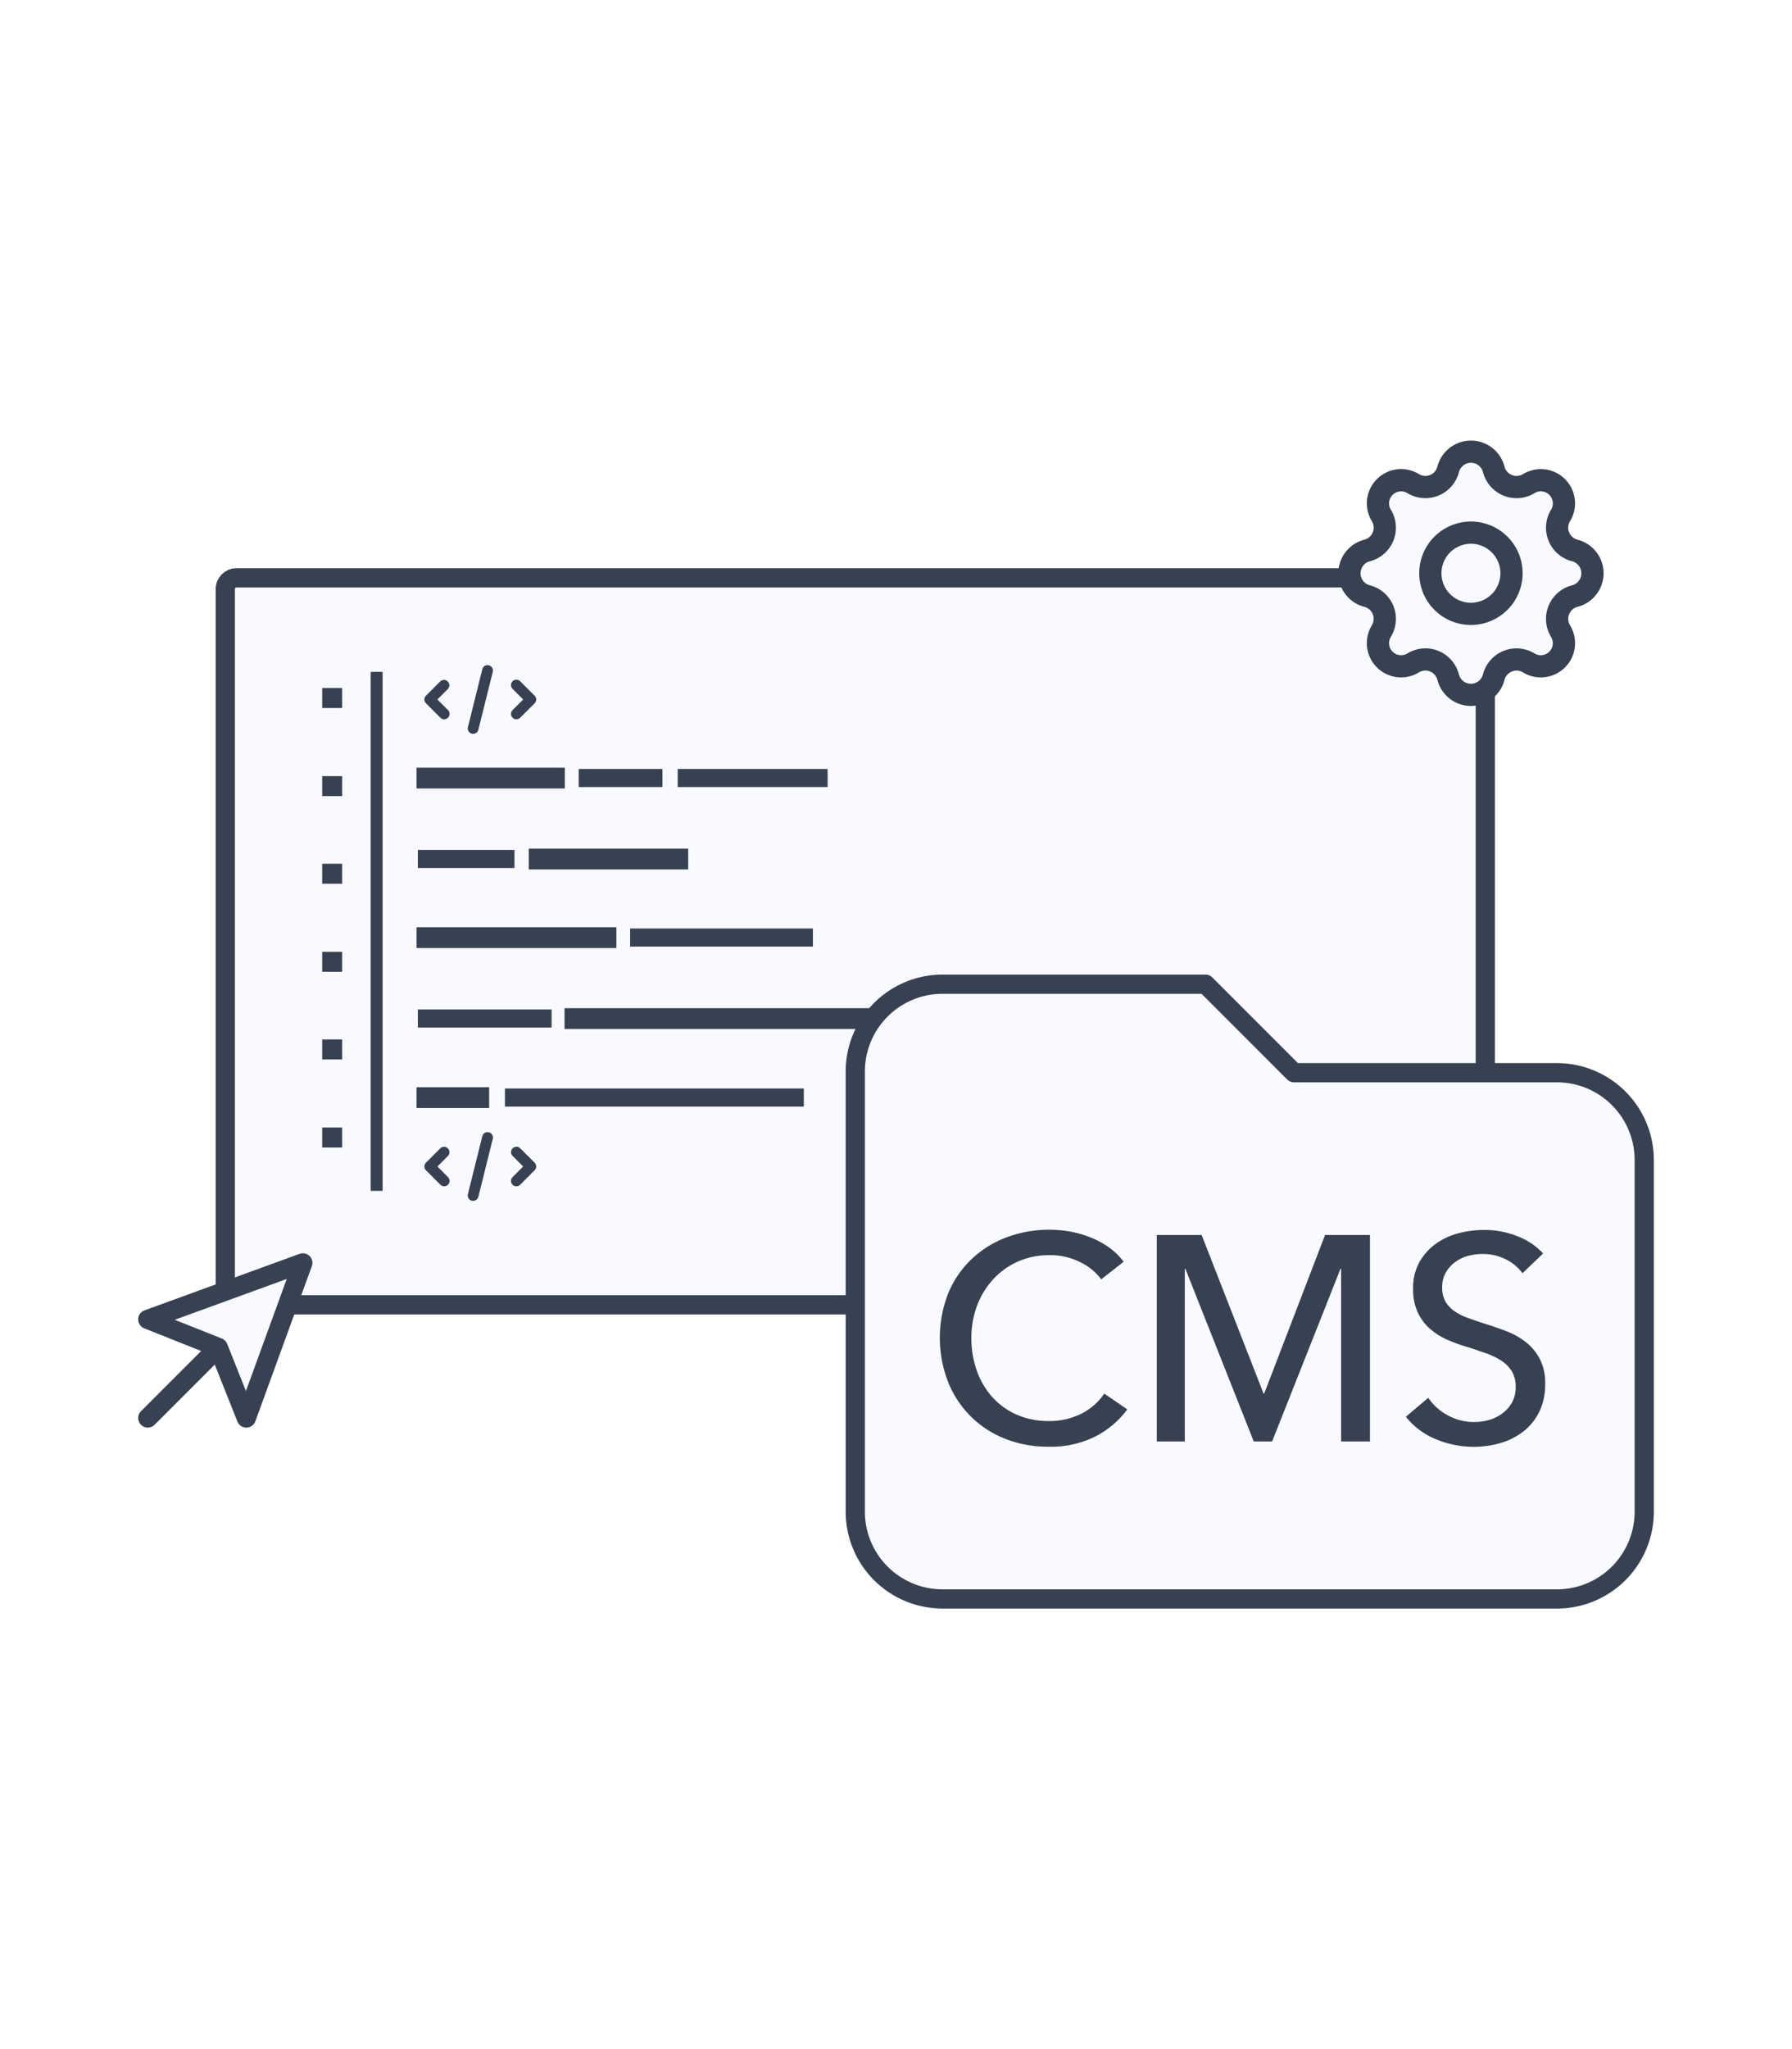
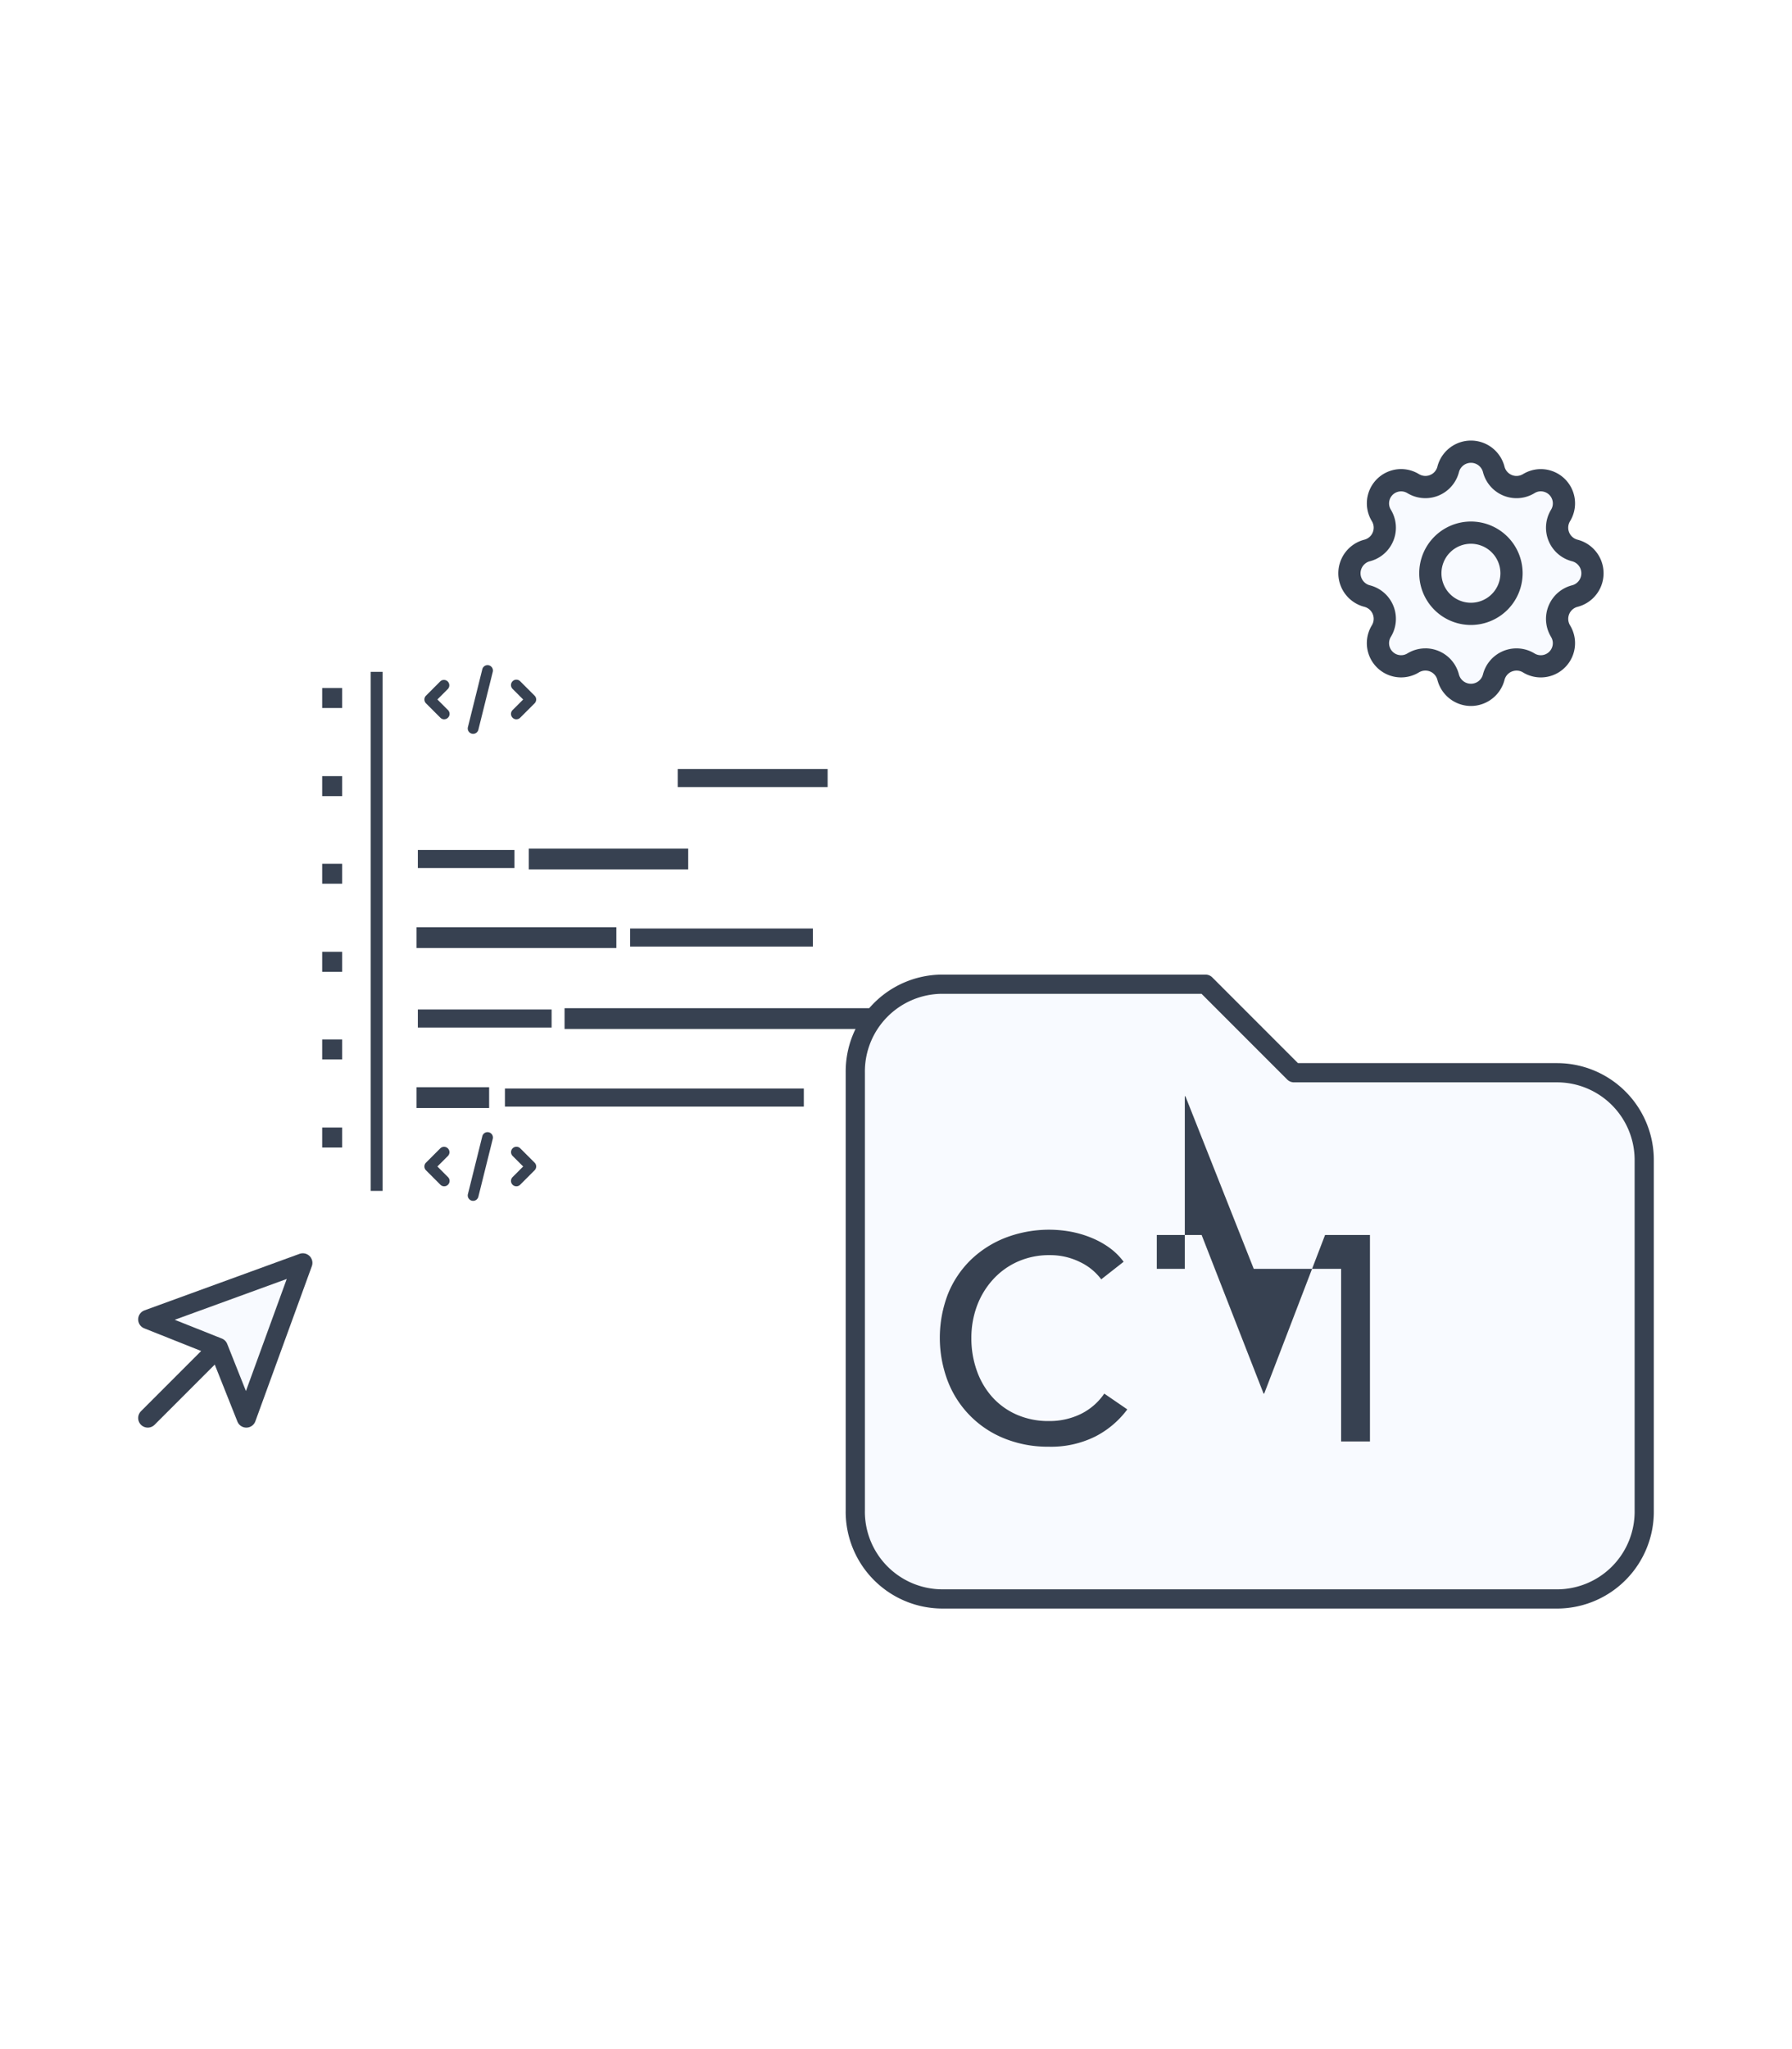
<svg xmlns="http://www.w3.org/2000/svg" id="Calque_1" data-name="Calque 1" viewBox="0 0 280 320">
-   <rect width="280" height="320" style="fill:#fff" />
-   <rect x="35.202" y="90.233" width="196.875" height="113.541" rx="1.76" style="fill:#f8faff;stroke:#374151;stroke-linecap:round;stroke-linejoin:round;stroke-width:3px" />
  <path d="M226.277,73.285a3.674,3.674,0,0,1,7.112,0,3.677,3.677,0,0,0,5.453,2.252,3.615,3.615,0,0,1,4.979,4.978,3.673,3.673,0,0,0,2.252,5.453,3.675,3.675,0,0,1,0,7.112,3.673,3.673,0,0,0-2.252,5.453,3.616,3.616,0,0,1-4.979,4.979,3.675,3.675,0,0,0-5.453,2.252,3.675,3.675,0,0,1-7.112,0,3.674,3.674,0,0,0-5.453-2.252,3.615,3.615,0,0,1-4.978-4.979,3.677,3.677,0,0,0-2.252-5.453,3.674,3.674,0,0,1,0-7.112,3.677,3.677,0,0,0,2.252-5.453,3.615,3.615,0,0,1,4.978-4.978,3.674,3.674,0,0,0,5.453-2.252Z" transform="translate(0 0)" style="fill:#f8faff" />
  <path d="M229.831,110.249A5.42,5.42,0,0,1,224.6,106.2a1.941,1.941,0,0,0-2.357-1.42,2.051,2.051,0,0,0-.529.22,5.35,5.35,0,0,1-7.34-7.384,1.938,1.938,0,0,0-1.2-2.854,5.411,5.411,0,0,1-.012-10.476,1.939,1.939,0,0,0,1.2-2.881,5.351,5.351,0,0,1,7.384-7.344,1.939,1.939,0,0,0,2.854-1.2l0-.01a5.411,5.411,0,0,1,10.473,0,1.931,1.931,0,0,0,.888,1.2,1.9,1.9,0,0,0,1.467.215,2.048,2.048,0,0,0,.526-.215,5.349,5.349,0,0,1,7.343,7.38,1.94,1.94,0,0,0,.682,2.639,1.867,1.867,0,0,0,.515.214,5.411,5.411,0,0,1,.019,10.477,1.942,1.942,0,0,0-1.417,2.358,1.987,1.987,0,0,0,.215.523,5.35,5.35,0,0,1-7.381,7.344,1.9,1.9,0,0,0-1.446-.2,1.934,1.934,0,0,0-1.193.884,1.955,1.955,0,0,0-.213.516A5.431,5.431,0,0,1,229.831,110.249Zm-7.106-9a5.417,5.417,0,0,1,5.235,4.091,1.939,1.939,0,0,0,3.75-.014,5.41,5.41,0,0,1,8.025-3.3,1.879,1.879,0,0,0,2.61-2.574,5.473,5.473,0,0,1-.618-1.478,5.417,5.417,0,0,1,3.92-6.572,1.939,1.939,0,0,0-.012-3.751,5.407,5.407,0,0,1-3.3-8.023,1.881,1.881,0,0,0-1.152-2.846,1.842,1.842,0,0,0-1.421.234,5.468,5.468,0,0,1-1.481.619,5.412,5.412,0,0,1-6.569-3.92,1.939,1.939,0,0,0-3.749.006,5.416,5.416,0,0,1-8.025,3.31,1.9,1.9,0,0,0-2.008-.015,1.878,1.878,0,0,0-.605,2.588,5.514,5.514,0,0,1,.62,1.481,5.411,5.411,0,0,1-3.922,6.569,1.94,1.94,0,0,0,.012,3.751,5.457,5.457,0,0,1,1.446.6,5.408,5.408,0,0,1,1.857,7.423,1.88,1.88,0,0,0,2.576,2.61,5.433,5.433,0,0,1,2.816-.786Z" transform="translate(0 0)" style="fill:#374151" />
  <path d="M236.175,89.524a6.342,6.342,0,1,1-6.342-6.341,6.341,6.341,0,0,1,6.342,6.341Z" transform="translate(0 0)" style="fill:#f8faff" />
  <path d="M229.833,97.6a8.077,8.077,0,1,1,8.077-8.076A8.087,8.087,0,0,1,229.833,97.6Zm0-12.683a4.606,4.606,0,1,0,4.606,4.607A4.611,4.611,0,0,0,229.833,84.918Z" transform="translate(0 0)" style="fill:#374151" />
  <path d="M23.088,206.045l24.228-8.826-8.827,24.227-4.383-11.018Zm0,15.4,11.018-11.018" transform="translate(0 0)" style="fill:#f8faff;stroke:#374151;stroke-linecap:round;stroke-linejoin:round;stroke-width:3px" />
  <g id="Groupe_50" data-name="Groupe 50">
    <rect id="Rectangle_178" data-name="Rectangle 178" x="57.926" y="104.919" width="1.859" height="81.057" style="fill:#374151" />
    <rect id="Rectangle_179" data-name="Rectangle 179" x="50.342" y="107.446" width="3.122" height="3.122" style="fill:#374151" />
    <rect id="Rectangle_181" data-name="Rectangle 181" x="50.342" y="121.206" width="3.122" height="3.122" style="fill:#374151" />
    <rect id="Rectangle_183" data-name="Rectangle 183" x="50.342" y="134.889" width="3.122" height="3.122" style="fill:#374151" />
    <rect id="Rectangle_185" data-name="Rectangle 185" x="50.342" y="148.645" width="3.122" height="3.122" style="fill:#374151" />
    <rect id="Rectangle_187" data-name="Rectangle 187" x="50.342" y="162.328" width="3.122" height="3.122" style="fill:#374151" />
    <rect id="Rectangle_189" data-name="Rectangle 189" x="50.342" y="176.083" width="3.122" height="3.122" style="fill:#374151" />
-     <rect x="65.088" y="119.887" width="23.162" height="3.245" style="fill:#374151" />
    <rect id="Rectangle_190" data-name="Rectangle 190" x="65.289" y="157.645" width="20.897" height="2.824" style="fill:#374151" />
    <rect x="65.088" y="169.791" width="11.339" height="3.245" style="fill:#374151" />
    <rect id="Rectangle_192" data-name="Rectangle 192" x="78.895" y="169.988" width="46.702" height="2.824" style="fill:#374151" />
    <rect id="Rectangle_194" data-name="Rectangle 194" x="140.621" y="157.645" width="21.79" height="2.824" style="fill:#374151" />
    <rect x="88.212" y="157.445" width="49.867" height="3.245" style="fill:#374151" />
-     <rect id="Rectangle_195" data-name="Rectangle 195" x="90.422" y="120.087" width="13.088" height="2.824" style="fill:#374151" />
    <rect id="Rectangle_196" data-name="Rectangle 196" x="65.289" y="132.732" width="15.095" height="2.824" style="fill:#374151" />
    <rect x="82.618" y="132.531" width="24.915" height="3.245" style="fill:#374151" />
    <rect id="Rectangle_197" data-name="Rectangle 197" x="105.892" y="120.087" width="23.424" height="2.824" style="fill:#374151" />
    <rect x="65.088" y="144.801" width="31.218" height="3.245" style="fill:#374151" />
    <rect id="Rectangle_201" data-name="Rectangle 201" x="98.457" y="144.999" width="28.558" height="2.824" style="fill:#374151" />
    <path d="M73.923,114.6a.8.8,0,0,1-.2-.025.841.841,0,0,1-.613-1.021l2.251-9.043a.842.842,0,0,1,1.634.408l-2.251,9.043A.842.842,0,0,1,73.923,114.6Zm6.766-2.269a.843.843,0,0,1-.6-1.438l1.656-1.656-1.656-1.657a.842.842,0,0,1,1.191-1.191l2.252,2.253a.842.842,0,0,1,0,1.191l-2.252,2.251A.835.835,0,0,1,80.689,112.326Zm-11.284,0a.835.835,0,0,1-.595-.247l-2.252-2.251a.842.842,0,0,1,0-1.191l2.252-2.253A.842.842,0,0,1,70,107.575l-1.656,1.657L70,110.888a.843.843,0,0,1-.6,1.438Z" transform="translate(0 0)" style="fill:#374151" />
    <path d="M73.923,187.53a.963.963,0,0,1-.2-.024.843.843,0,0,1-.613-1.022l2.251-9.044a.842.842,0,1,1,1.634.408l-2.251,9.044A.844.844,0,0,1,73.923,187.53Zm6.766-2.27a.842.842,0,0,1-.6-1.437l1.656-1.658-1.656-1.654a.843.843,0,0,1,1.191-1.193l2.252,2.25a.841.841,0,0,1,0,1.191l-2.252,2.253A.84.84,0,0,1,80.689,185.26Zm-11.284,0a.84.84,0,0,1-.595-.248l-2.252-2.253a.841.841,0,0,1,0-1.191l2.252-2.25A.843.843,0,0,1,70,180.511l-1.656,1.654L70,183.823a.842.842,0,0,1-.6,1.437Z" transform="translate(0 0)" style="fill:#374151" />
  </g>
  <path d="M133.641,235.879V167.524A13.632,13.632,0,0,1,147.08,153.7l.194,0h41.089l13.825,13.825h41.09a13.632,13.632,0,0,1,13.632,13.632v54.723A13.633,13.633,0,0,1,243.471,249.7h-96.2a13.632,13.632,0,0,1-13.634-13.631C133.64,236.008,133.64,235.943,133.641,235.879Z" transform="translate(0 0)" style="fill:#f8faff;stroke:#374151;stroke-linecap:round;stroke-linejoin:round;stroke-width:3px" />
  <path id="Tracé_301" data-name="Tracé 301" d="M176.142,220.1a14.463,14.463,0,0,1-4.959,4.212,15.53,15.53,0,0,1-7.343,1.615,18.14,18.14,0,0,1-6.808-1.249,15.718,15.718,0,0,1-8.9-8.884,19.037,19.037,0,0,1,0-13.75,15.59,15.59,0,0,1,3.6-5.34,16.343,16.343,0,0,1,5.441-3.437,19,19,0,0,1,10.159-.915,16.554,16.554,0,0,1,3.231.961,13.466,13.466,0,0,1,2.823,1.569,10.144,10.144,0,0,1,2.182,2.162l-3.5,2.745a8.893,8.893,0,0,0-3.337-2.71,10.451,10.451,0,0,0-4.673-1.068,12.021,12.021,0,0,0-5.073,1.028,11.571,11.571,0,0,0-3.851,2.8,12.651,12.651,0,0,0-2.49,4.119,14.343,14.343,0,0,0-.867,4.986,15,15,0,0,0,.848,5.1,12.238,12.238,0,0,0,2.409,4.119,11.152,11.152,0,0,0,3.825,2.756,12.259,12.259,0,0,0,5.033,1,11.152,11.152,0,0,0,4.966-1.094,9.515,9.515,0,0,0,3.685-3.191Z" transform="translate(0 0)" style="fill:#374151" />
-   <path id="Tracé_302" data-name="Tracé 302" d="M197.435,217.636h.094l9.511-24.769h7.016v32.239H209.55V198.152h-.1l-10.681,26.953H195.9l-10.68-26.953h-.094v26.953h-4.377V192.867h7.008Z" transform="translate(0 0)" style="fill:#374151" />
-   <path id="Tracé_303" data-name="Tracé 303" d="M237.891,198.833a7.182,7.182,0,0,0-2.6-2.162,7.969,7.969,0,0,0-3.691-.841,8.763,8.763,0,0,0-2.209.293,6.126,6.126,0,0,0-2,.955,5.294,5.294,0,0,0-1.482,1.642,4.581,4.581,0,0,0-.566,2.342,4.3,4.3,0,0,0,.52,2.21,4.673,4.673,0,0,0,1.416,1.5,8.735,8.735,0,0,0,2.089,1.047c.807.287,1.662.588,2.576.888q1.643.5,3.337,1.142a11.861,11.861,0,0,1,3.051,1.681,8.257,8.257,0,0,1,2.229,2.624,8.106,8.106,0,0,1,.868,4,9.533,9.533,0,0,1-.935,4.352,8.826,8.826,0,0,1-2.482,3.05,10.6,10.6,0,0,1-3.571,1.8,14.857,14.857,0,0,1-4.165.587,15.221,15.221,0,0,1-5.9-1.181,11.671,11.671,0,0,1-4.713-3.511l3.5-2.957a8.591,8.591,0,0,0,3.051,2.731,8.465,8.465,0,0,0,4.144,1.047,8.59,8.59,0,0,0,2.277-.313,6.368,6.368,0,0,0,2.075-1.008,5.465,5.465,0,0,0,1.522-1.7,4.917,4.917,0,0,0,.594-2.482,4.515,4.515,0,0,0-.614-2.436,5.481,5.481,0,0,0-1.662-1.663,11.3,11.3,0,0,0-2.436-1.161c-.928-.321-1.91-.668-2.937-.981a24.619,24.619,0,0,1-3.051-1.115,10.674,10.674,0,0,1-2.67-1.682,7.793,7.793,0,0,1-1.909-2.53,8.5,8.5,0,0,1-.754-3.725,8.273,8.273,0,0,1,.975-4.144,8.921,8.921,0,0,1,2.549-2.872,10.612,10.612,0,0,1,3.551-1.663,15.648,15.648,0,0,1,4-.52,13.891,13.891,0,0,1,5.286,1,10.522,10.522,0,0,1,3.958,2.67Z" transform="translate(0 0)" style="fill:#374151" />
+   <path id="Tracé_302" data-name="Tracé 302" d="M197.435,217.636h.094l9.511-24.769h7.016v32.239H209.55V198.152h-.1H195.9l-10.68-26.953h-.094v26.953h-4.377V192.867h7.008Z" transform="translate(0 0)" style="fill:#374151" />
</svg>